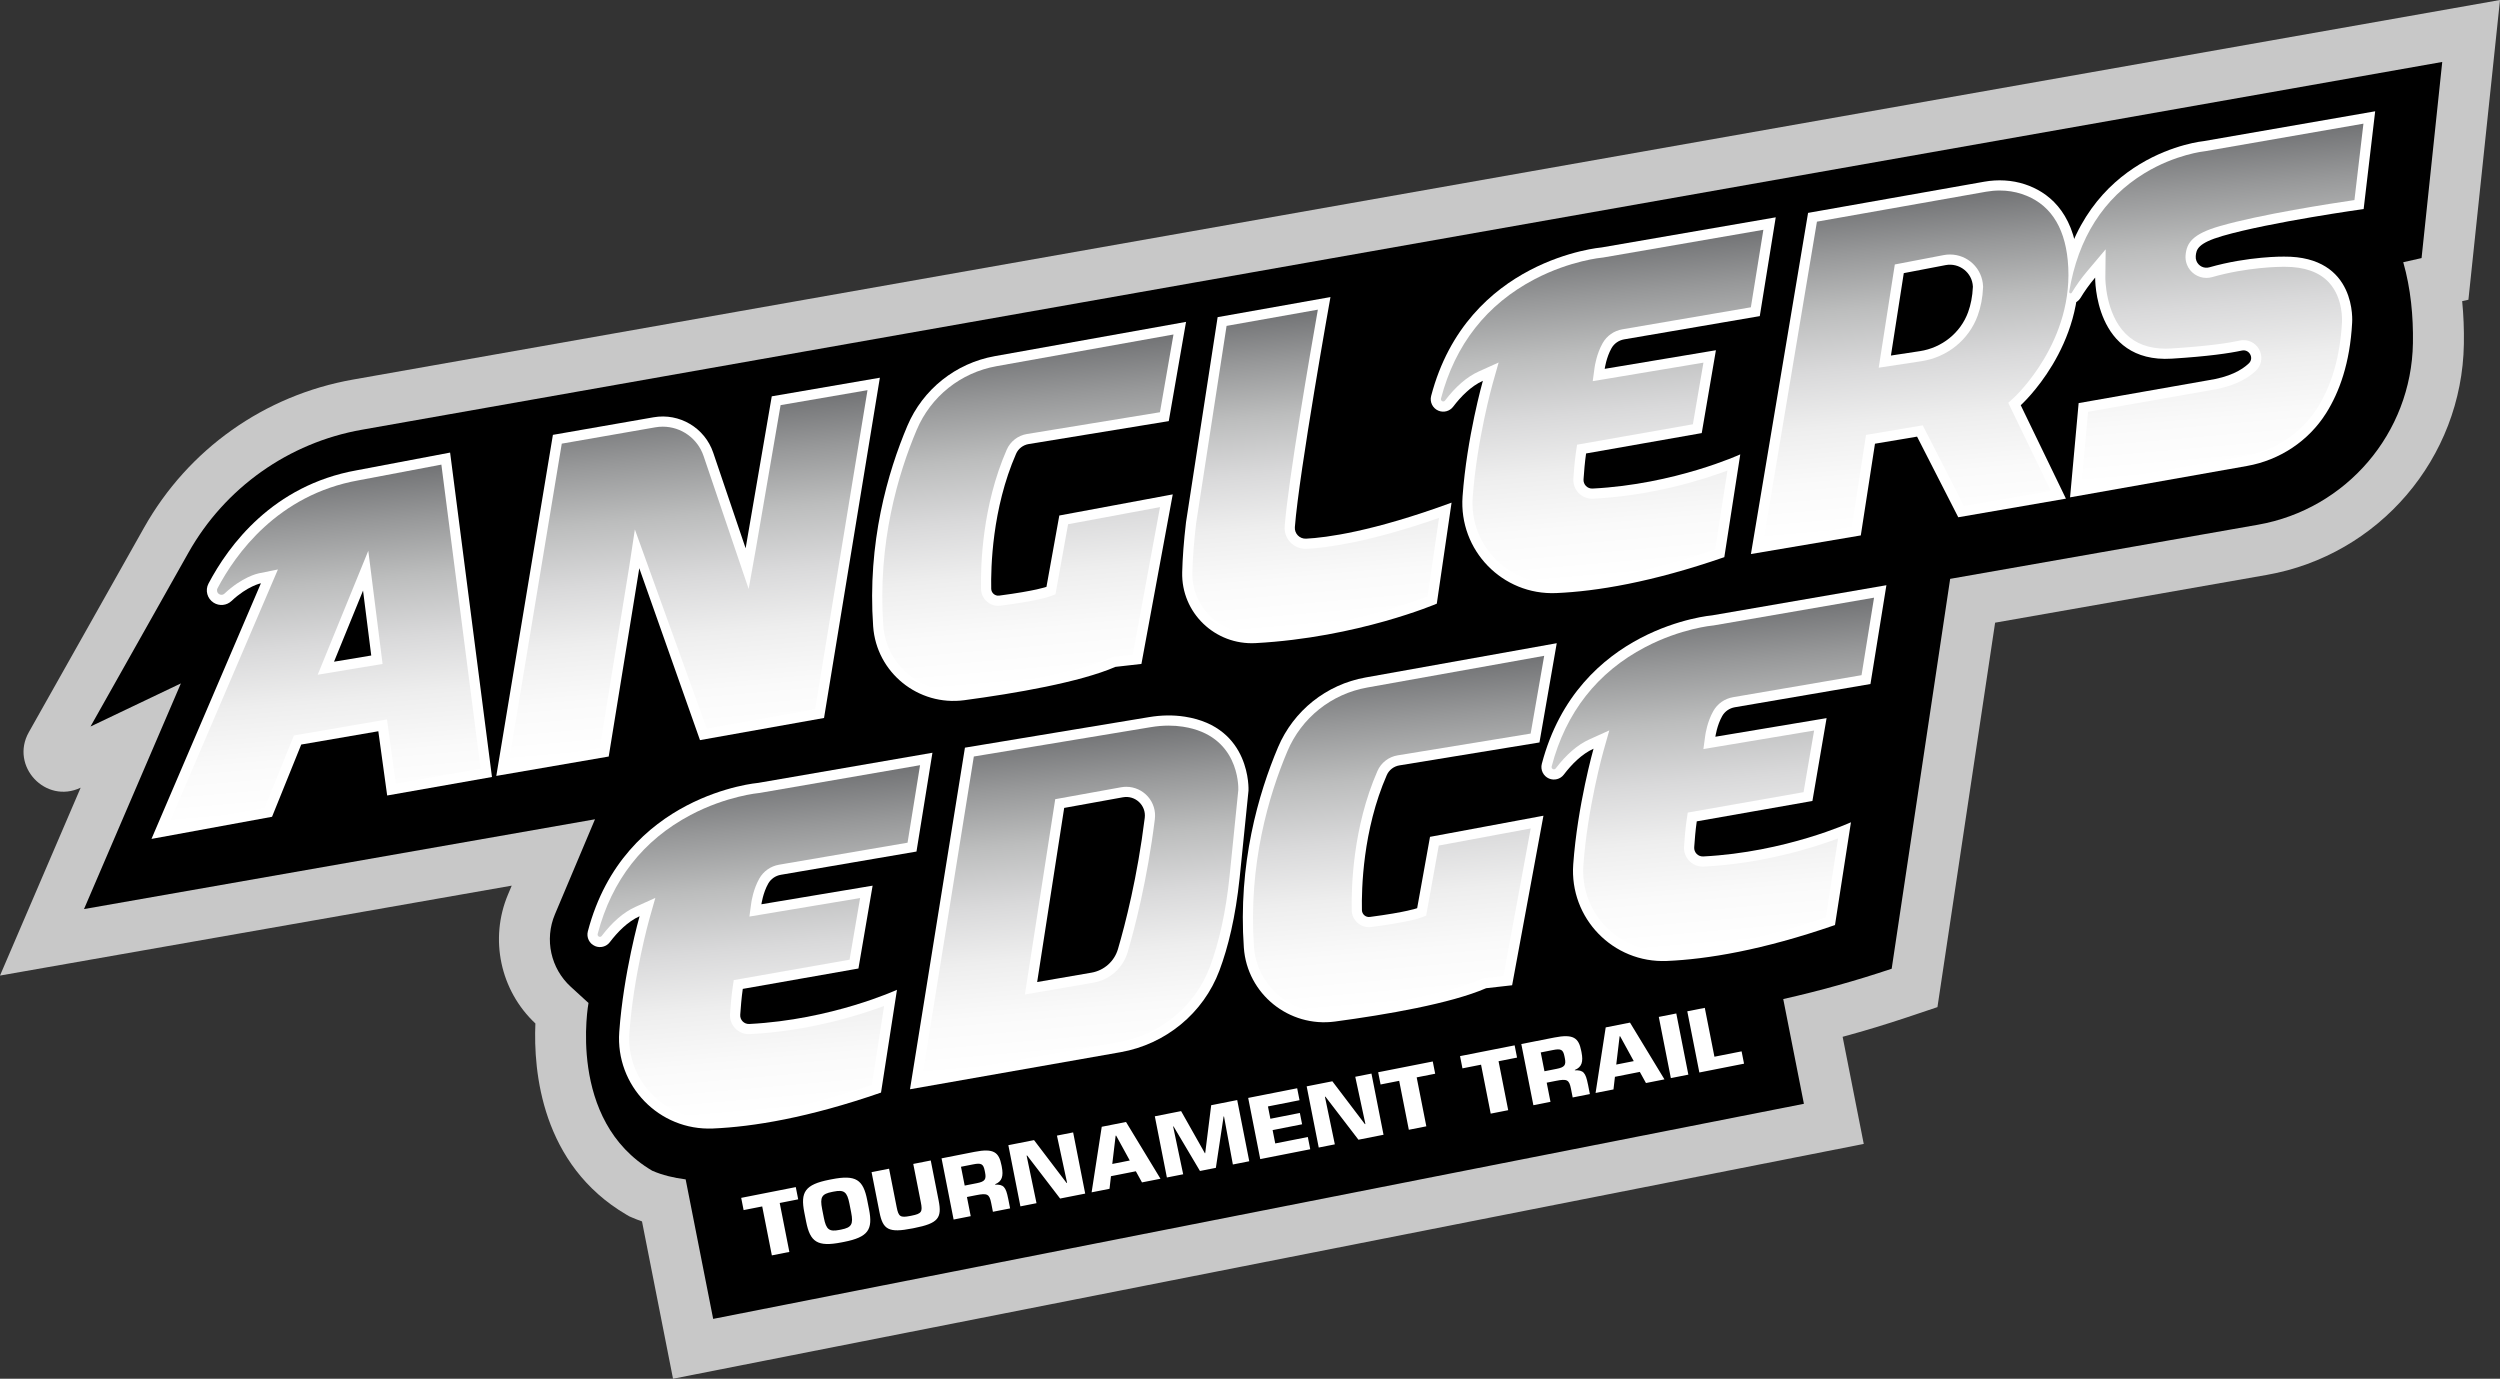
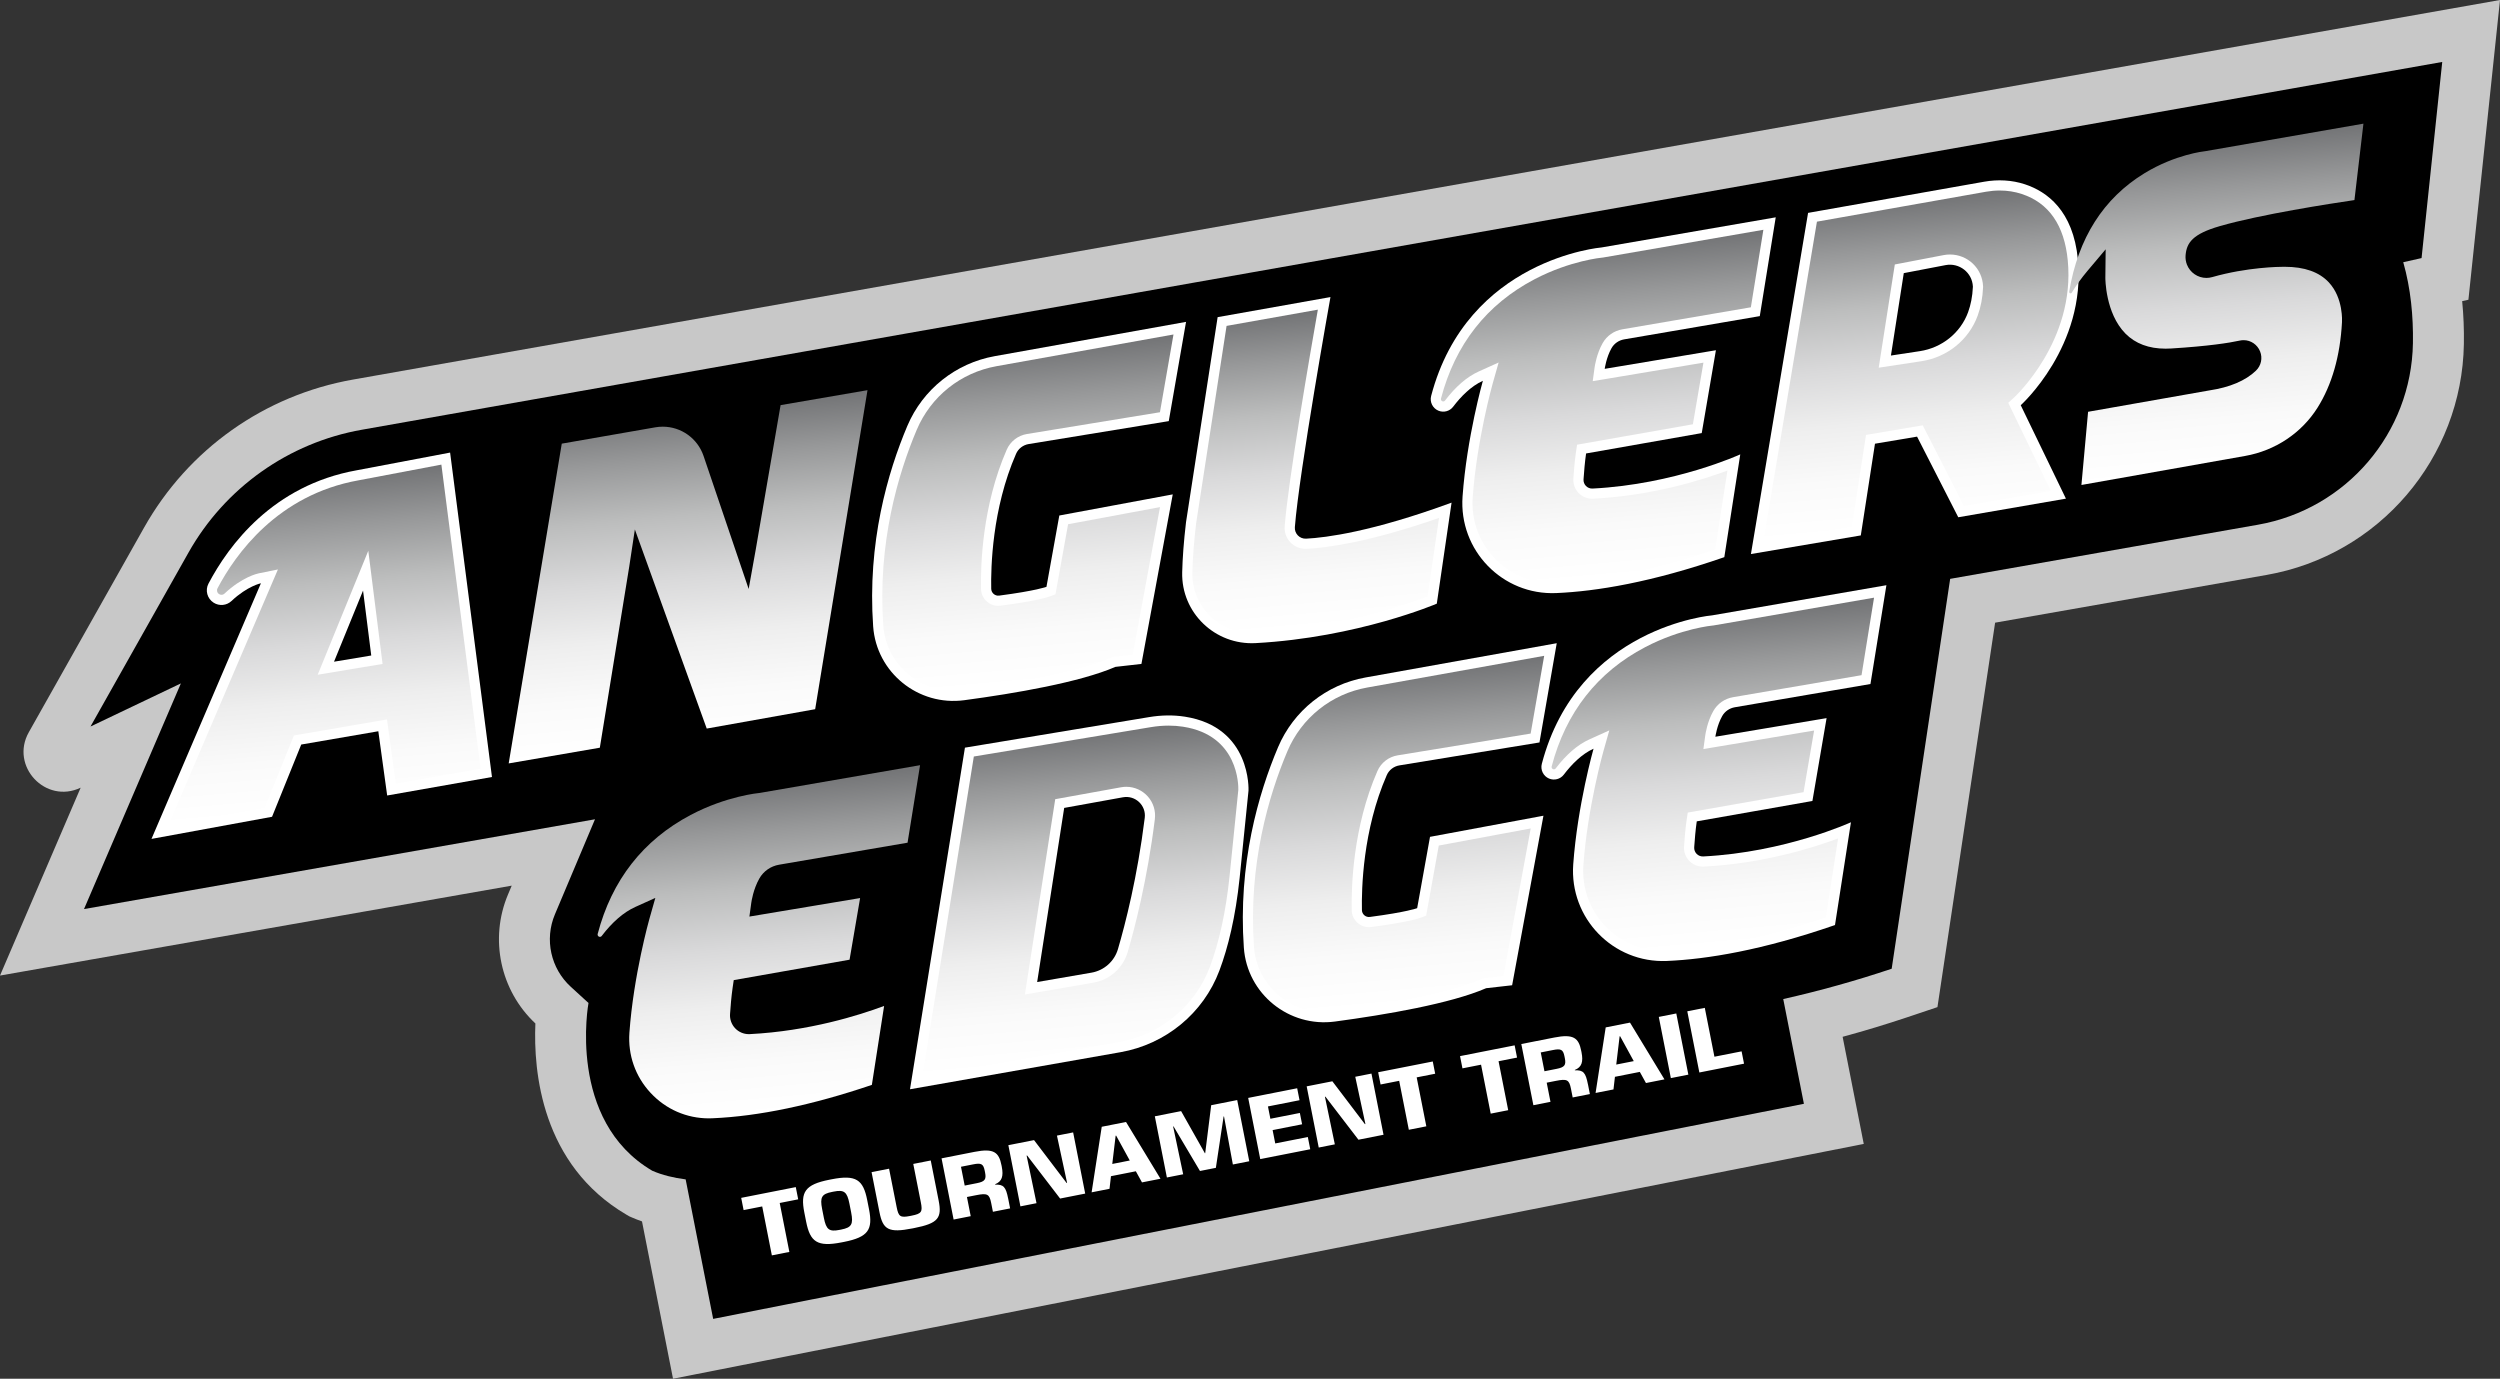
<svg xmlns="http://www.w3.org/2000/svg" xmlns:xlink="http://www.w3.org/1999/xlink" id="Layer_2" viewBox="0 0 2000 1102.99">
  <rect x="0" y="0" width="2000" height="1102.99" fill="#333333" stroke="none" />
  <defs>
    <style>.cls-1{fill:url(#linear-gradient);}.cls-1,.cls-2,.cls-3,.cls-4,.cls-5,.cls-6,.cls-7,.cls-8,.cls-9,.cls-10,.cls-11,.cls-12,.cls-13,.cls-14{stroke-width:0px;}.cls-2{fill:#000;}.cls-3{fill:#c8c8c8;}.cls-4{fill:url(#linear-gradient-6);}.cls-5{fill:url(#linear-gradient-11);}.cls-6{fill:url(#linear-gradient-5);}.cls-7{fill:url(#linear-gradient-2);}.cls-8{fill:url(#linear-gradient-7);}.cls-9{fill:url(#linear-gradient-3);}.cls-10{fill:url(#linear-gradient-9);}.cls-11{fill:url(#linear-gradient-8);}.cls-12{fill:#fff;}.cls-13{fill:url(#linear-gradient-10);}.cls-14{fill:url(#linear-gradient-4);}</style>
    <linearGradient id="linear-gradient" x1="562.35" y1="597.14" x2="538.61" y2="325.74" gradientUnits="userSpaceOnUse">
      <stop offset="0" stop-color="#fff" />
      <stop offset=".16" stop-color="#fafafa" />
      <stop offset=".33" stop-color="#eee" />
      <stop offset=".5" stop-color="#d9d9da" />
      <stop offset=".68" stop-color="#bcbdbd" />
      <stop offset=".85" stop-color="#979899" />
      <stop offset="1" stop-color="#727375" />
    </linearGradient>
    <linearGradient id="linear-gradient-2" x1="836.91" y1="546.33" x2="813.48" y2="278.55" xlink:href="#linear-gradient" />
    <linearGradient id="linear-gradient-3" x1="1133.47" y1="803.4" x2="1110.05" y2="535.62" xlink:href="#linear-gradient" />
    <linearGradient id="linear-gradient-4" x1="1058.15" y1="501.84" x2="1036.06" y2="249.32" xlink:href="#linear-gradient" />
    <linearGradient id="linear-gradient-5" x1="1300.11" y1="461.75" x2="1276.82" y2="195.55" xlink:href="#linear-gradient" />
    <linearGradient id="linear-gradient-6" x1="1388.65" y1="756.06" x2="1365.36" y2="489.86" xlink:href="#linear-gradient" />
    <linearGradient id="linear-gradient-7" x1="625.46" y1="890.08" x2="602.18" y2="623.88" xlink:href="#linear-gradient" />
    <linearGradient id="linear-gradient-8" x1="1789.65" y1="377.08" x2="1766.27" y2="109.82" xlink:href="#linear-gradient" />
    <linearGradient id="linear-gradient-9" x1="260.61" y1="649.36" x2="237.2" y2="381.83" xlink:href="#linear-gradient" />
    <linearGradient id="linear-gradient-10" x1="1541.28" y1="421.86" x2="1518.31" y2="159.31" xlink:href="#linear-gradient" />
    <linearGradient id="linear-gradient-11" x1="873.39" y1="849.53" x2="850.47" y2="587.58" xlink:href="#linear-gradient" />
  </defs>
  <g id="ANED_Logo">
    <g id="ANED_Logo_Trail_Color_RGB">
      <path class="cls-3" d="M2000,0L282.43,303.65c-70.9,12.53-131.83,55.7-167.17,118.43l-92.2,163.68c-15.27,27.11,13.39,57.78,41.47,44.38h0L0,780.45l409.38-71.94-3,7.13c-14.97,35.53-6.15,76.82,21.93,103.13-1.64,38.32,4.81,113.09,72.91,153.01l2.12,1.24,2.26.98c2.6,1.13,5.27,2.16,8,3.12l24.82,125.86,952.58-187.84-16.9-85.7c17.59-4.76,35.02-10.04,52.22-15.81l23.64-7.94,46.13-307.55,217.29-38.21c89.89-15.8,156.22-93.49,157.72-184.72.19-11.79-.27-23.24-1.37-34.3l5-1.13L2000,0Z" />
      <path class="cls-2" d="M1953.79,49.56L289.53,343.78c-58.63,10.36-109.53,46.43-138.75,98.3l-78.38,139.14,72.31-34.5-77.5,180.53,408.79-71.83-32.06,76.05c-8.46,20.06-3.38,43.27,12.69,57.96l14.17,12.96s-17.49,94.05,51.04,134.22c8.06,3.5,17.07,5.68,26.68,6.9l22.01,111.6,872.59-172.07-16.53-83.8c29.3-6.6,58.26-14.69,86.75-24.25h0l46.79-311.91,246.19-43.29c70.8-12.45,122.84-73.37,124.02-145.25.35-21.44-1.71-43.6-7.74-64.77l14.65-3.31,16.54-156.9Z" />
-       <path class="cls-12" d="M397.04,620.72l45.28-272.83,80.52-14.06c20.72-3.62,40.99,8.41,47.74,28.33l25.92,76.47,20.91-121.57,86.48-14.89-44.66,272.21-99.24,17.72-48.56-137.52-24.46,150.64-89.94,15.51Z" />
      <path class="cls-12" d="M847.45,412.4l-10.28,57.07s-8.12,3.12-37.82,7.02c-3.32.44-6.3-2.1-6.37-5.45-.35-16.65.61-63.92,19.88-108.01,1.81-4.14,5.64-7.05,10.11-7.79l112.04-18.34,13.82-79.4-153.05,27.43c-31.22,5.59-57.52,26.55-69.89,55.75-15.71,37.11-32.12,93.45-27.37,160.42,2.62,36.99,36.13,64,72.88,59.07,41-5.5,92.43-14.34,120.95-26.67l20.79-2.36,25.05-135.63-90.74,16.9Z" />
      <path class="cls-12" d="M1144.01,669.47l-10.28,57.07s-8.12,3.12-37.82,7.02c-3.32.44-6.3-2.1-6.37-5.45-.35-16.65.61-63.92,19.88-108.01,1.81-4.14,5.64-7.05,10.11-7.79l112.04-18.34,13.82-79.4-153.05,27.43c-31.22,5.59-57.52,26.55-69.89,55.75-15.71,37.11-32.12,93.45-27.37,160.42,2.62,36.99,36.13,64,72.88,59.07,41-5.5,92.43-14.34,120.95-26.67l20.79-2.36,25.05-135.63-90.74,16.9Z" />
      <path class="cls-12" d="M1149.43,482.93s-63.17,27.12-144.96,31.56c-32.4,1.76-59.56-24.28-58.72-56.72.28-11.12,1.21-24.35,3.07-40.06l25.28-163.99,90.27-16.07s-25.11,140.27-28.48,184.06c-.4,5.14,3.82,9.48,8.97,9.22,15.89-.79,52.85-5.5,116.39-28.82l-11.81,80.81Z" />
      <path class="cls-12" d="M1268.88,362.77l92.51-16.3,11.34-66.28-88.97,14.89s1.24-9.08,5.45-16.53c2.12-3.76,5.87-6.33,10.13-7.06l108.48-18.59,12.76-79.04-139.3,24.1s-107.51,8.91-136.37,118.8c-1.26,4.81,1.18,9.82,5.75,11.77h0c4.2,1.78,9.07.51,11.83-3.12,6.15-8.09,14.28-16.46,23.8-20.76,0,0-12.86,45.38-16.25,92.53-3.09,43.02,31.85,79.12,74.94,77.28,32.12-1.38,76.3-8.59,134.47-28.73l12.76-82.23s-52.27,24-118.18,27.35c-4.12.21-7.49-3.24-7.21-7.36.39-5.81,1.05-13.93,2.04-20.7Z" />
      <path class="cls-12" d="M1357.42,657.08l92.51-16.3,11.34-66.28-88.97,14.89s1.24-9.08,5.45-16.53c2.12-3.76,5.87-6.33,10.13-7.06l108.48-18.59,12.76-79.04-139.3,24.1s-107.51,8.91-136.37,118.8c-1.26,4.81,1.18,9.82,5.75,11.77h0c4.2,1.78,9.07.51,11.83-3.12,6.15-8.09,14.28-16.46,23.8-20.76,0,0-12.86,45.38-16.25,92.53-3.09,43.02,31.85,79.12,74.94,77.28,32.12-1.38,76.3-8.59,134.47-28.73l12.76-82.23s-52.27,24-118.18,27.35c-4.12.21-7.49-3.24-7.21-7.36.39-5.81,1.05-13.93,2.04-20.7Z" />
-       <path class="cls-12" d="M594.24,791.11l92.51-16.3,11.34-66.28-88.97,14.89s1.24-9.08,5.45-16.53c2.12-3.76,5.87-6.33,10.13-7.06l108.48-18.59,12.76-79.04-139.3,24.1s-107.51,8.91-136.37,118.8c-1.26,4.81,1.18,9.82,5.75,11.77h0c4.2,1.78,9.07.51,11.83-3.12,6.15-8.09,14.28-16.46,23.8-20.76,0,0-12.86,45.38-16.25,92.53-3.09,43.02,31.85,79.12,74.94,77.28,32.12-1.38,76.3-8.59,134.47-28.73l12.76-82.23s-52.27,24-118.18,27.35c-4.12.21-7.49-3.24-7.21-7.36.39-5.81,1.05-13.93,2.04-20.7Z" />
-       <path class="cls-12" d="M1662.91,322.49l-6.86,75.38,141.54-25.1c26.08-4.63,49.21-19.84,63.32-42.26,10.49-16.67,19.08-39.98,20.8-72.29,0,0,4.49-53.4-54.58-52.93,0,0-28.24-.41-59.66,8.57-4.25,1.22-8.73-1.02-10.33-5.15h0c-.47-1.22-.66-2.53-.54-3.83.45-5.16,1.36-10.31,21.49-16.14,38.4-11.11,112.83-21.5,112.83-21.5l9.22-78.21-137.17,23.87s-97.34,9.18-115.66,119.15c-.55,3.31.74,6.66,3.35,8.76h0c4.39,3.52,10.86,2.36,13.76-2.47,3.02-5.04,6.85-10.51,11.71-16.27,0,0-1.06,68.76,61.32,64.86,29.07-1.82,46.13-4.33,56.06-6.49,5.94-1.29,9.96,6.03,5.58,10.24-5.74,5.51-15.69,11.05-32.93,13.62l-103.26,18.19Z" />
      <path class="cls-12" d="M1662.32,207.53c-3.79-39.08-24.74-54.27-42.34-60.08-10.48-3.46-21.7-4.01-32.57-2.09l-140.95,24.95-45.72,272.92,87.9-14.89,11.34-73.37,33.67-5.67,32.96,64.51,86.13-14.89-36.15-74.74s52.46-47.19,45.72-116.66ZM1574.51,249.67c-6.07,16.71-21.04,28.58-38.61,31.25l-23.16,3.52,10.28-65.93,33.42-6.41c11-2.11,21.39,6,21.87,17.19,0,.13,0,.2,0,.2-.34,7.84-1.75,14.51-3.8,20.16Z" />
      <path class="cls-12" d="M947.89,573.34c-9.42-1.47-19.03-1.24-28.44.32l-147.5,24.47-43.95,273.28,168.4-29.65c36.03-6.34,66.28-31.07,79.13-65.32,6.95-18.53,12.89-42.68,16.18-74.1l7.09-69.83s2.58-50.82-50.9-59.17ZM915.8,654.25c-5.89,47.41-15.55,84.96-21.44,105.03-2.88,9.8-11.08,17.1-21.14,18.84l-43.49,7.51,21.62-139.3,47.03-8.51c9.86-1.78,18.66,6.49,17.42,16.43Z" />
      <path class="cls-12" d="M360.09,362.06l-74.79,14.18c-67,12.03-102.35,59.94-118.51,90.63-2.84,5.4-1,12.08,4.17,15.32,4.5,2.82,10.34,2.27,14.21-1.37,12.81-12.04,23.57-14.21,23.57-14.21l-87.55,204.51,96.45-17.7,23.35-57.79,61.67-10.63,7.08,51.4,83.84-14.8-33.49-259.54ZM267.22,529.36l23.22-56.89,6.56,51.93-29.77,4.96Z" />
      <path class="cls-1" d="M449.41,354.92l74.83-13.06c1.97-.34,3.98-.52,5.96-.52,14.78,0,27.9,9.42,32.65,23.43l36.08,106.42,5.6-31.19,19.94-115.9,69.53-11.97-41.87,255.23-86.75,15.49-57.49-159.3-4.5,29.71-23.53,144.9-72.91,12.57,42.46-255.81Z" />
      <path class="cls-7" d="M762.72,552.6c-29.37,0-54-22.87-56.08-52.07-4.69-66.17,11.96-121.72,26.75-156.67,11.32-26.74,35.18-45.77,63.82-50.91l141.58-25.37-10.83,62.21-106.32,17.4c-7.26,1.19-13.34,5.89-16.26,12.57-19.72,45.12-20.94,92.96-20.56,111.44.16,7.43,6.34,13.48,13.78,13.48.6,0,1.21-.04,1.81-.12,29.81-3.91,38.76-7.14,39.69-7.49l4.28-1.65,10.09-56.04,73.54-13.69-21.8,118.03-16,1.82-1.11.48c-22.24,9.62-63.32,18.63-118.8,26.08-2.52.34-5.07.51-7.59.51Z" />
      <path class="cls-9" d="M1059.28,809.67c-29.37,0-54-22.87-56.08-52.07-4.69-66.17,11.96-121.72,26.75-156.67,11.32-26.74,35.18-45.77,63.82-50.91l141.58-25.37-10.83,62.21-106.32,17.4c-7.26,1.19-13.34,5.89-16.26,12.57-19.72,45.12-20.94,92.97-20.56,111.44.16,7.43,6.34,13.48,13.78,13.48.6,0,1.21-.04,1.8-.12,29.81-3.91,38.77-7.14,39.69-7.5l4.28-1.65,10.09-56.04,73.54-13.69-21.8,118.03-16,1.82-1.11.48c-22.24,9.61-63.32,18.63-118.8,26.08-2.52.34-5.07.51-7.59.51Z" />
      <path class="cls-14" d="M1001.37,506.42c-12.96,0-25.09-5.11-34.13-14.39-8.93-9.17-13.67-21.26-13.35-34.05.3-11.67,1.31-24.85,3-39.17l24.37-158.09,73.03-13c-6.09,34.64-23.71,136.55-26.54,173.36-.36,4.63,1.25,9.24,4.41,12.65,3.16,3.41,7.62,5.36,12.26,5.36.28,0,.56,0,.84-.02,15.67-.78,49.53-5.1,105.96-24.72l-9.17,62.75c-15.24,5.9-70.47,25.57-138.02,29.24-.89.05-1.77.07-2.65.07Z" />
      <path class="cls-6" d="M1241.83,466.36c-17.89,0-34.46-7.23-46.67-20.35-12.24-13.15-18.27-30.29-16.98-48.26,3.29-45.72,15.83-90.44,15.96-90.89l4.77-16.86-15.97,7.21c-9.36,4.23-18.42,12.05-26.94,23.26-.48.63-1.16.7-1.43.7-.25,0-.49-.05-.72-.15-.84-.36-1.29-1.3-1.06-2.19,11.36-43.26,36.57-75.38,74.91-95.46,28.69-15.02,54-17.27,54.25-17.29l.36-.03,128.39-22.22-10.01,62.01-102.73,17.6c-6.75,1.16-12.53,5.2-15.85,11.09-4.84,8.56-6.28,18.35-6.43,19.44l-1.5,10.97,88.57-14.82-8.44,49.31-92.65,16.33-.86,5.82c-1.04,7.08-1.72,15.52-2.11,21.35-.28,4.15,1.19,8.26,4.03,11.3,2.83,3.03,6.83,4.76,10.96,4.76.26,0,.51,0,.77-.02,47.37-2.41,87.46-15.05,107.5-22.54l-9.8,63.16c-47.63,16.14-90.51,25.12-127.52,26.7-.94.04-1.88.06-2.81.06Z" />
      <path class="cls-4" d="M1330.37,760.67c-17.88,0-34.46-7.23-46.67-20.35-12.24-13.15-18.27-30.29-16.98-48.26,3.29-45.71,15.83-90.44,15.96-90.89l4.77-16.86-15.97,7.21c-9.36,4.23-18.42,12.05-26.94,23.26-.48.63-1.16.7-1.43.7-.25,0-.49-.05-.72-.15-.84-.36-1.29-1.3-1.06-2.19,11.36-43.26,36.57-75.38,74.91-95.46,28.69-15.02,54-17.27,54.25-17.29l.36-.03,128.39-22.22-10.01,62.01-102.73,17.6c-6.75,1.16-12.53,5.2-15.85,11.09-4.84,8.56-6.28,18.35-6.43,19.44l-1.5,10.97,88.57-14.82-8.44,49.31-92.65,16.33-.86,5.82c-1.04,7.08-1.72,15.52-2.11,21.35-.28,4.15,1.19,8.26,4.03,11.3,2.83,3.03,6.83,4.76,10.96,4.76.25,0,.51,0,.77-.02,47.37-2.41,87.46-15.06,107.5-22.54l-9.8,63.16c-47.63,16.14-90.52,25.12-127.52,26.7-.94.04-1.88.06-2.81.06Z" />
      <path class="cls-8" d="M567.18,894.69c-17.88,0-34.46-7.23-46.67-20.35-12.24-13.15-18.27-30.29-16.98-48.26,3.29-45.78,15.83-90.44,15.96-90.89l4.78-16.87-15.98,7.22c-9.36,4.23-18.42,12.05-26.94,23.25-.48.63-1.16.7-1.43.7-.25,0-.49-.05-.72-.15-.84-.36-1.29-1.3-1.06-2.19,11.31-43.04,36.32-75.06,74.35-95.17,28.73-15.19,54.56-17.56,54.82-17.58l.35-.03,128.39-22.22-10.01,62.01-102.74,17.6c-6.75,1.16-12.53,5.2-15.85,11.09-4.84,8.56-6.28,18.35-6.43,19.44l-1.5,10.97,88.57-14.82-8.44,49.32-92.65,16.33-.86,5.82c-1.04,7.1-1.72,15.53-2.11,21.35-.28,4.15,1.19,8.26,4.03,11.3,2.83,3.03,6.83,4.76,10.96,4.76.25,0,.51,0,.77-.02,47.37-2.41,87.46-15.05,107.5-22.54l-9.8,63.16c-47.63,16.14-90.51,25.12-127.52,26.7-.95.04-1.88.06-2.82.06Z" />
      <path class="cls-11" d="M1670.47,329.43l97.01-17.1c16.37-2.46,28.91-7.76,37.26-15.78,4.18-4.01,5.48-10.06,3.33-15.42-2.2-5.47-7.37-9-13.17-9-1.03,0-2.08.11-3.11.34-8.5,1.85-24.91,4.45-54.84,6.32-1.53.1-3.05.14-4.51.14-13.37,0-24.15-4.05-32.05-12.03-16.23-16.42-16.11-44.45-16.11-44.73l.25-22.73-14.64,17.37c-4.76,5.66-8.95,11.49-12.46,17.32-.3.5-.79.56-.98.56-.25,0-.48-.08-.69-.25-.31-.25-.48-.67-.41-1.06,7.14-42.88,27.42-74.78,60.27-94.81,24.78-15.11,47.89-17.54,48.12-17.56l.3-.03,126.71-22.05-7.2,61.13c-18.85,2.77-75.3,11.47-107.73,20.85-21.72,6.28-26.48,13.28-27.35,23.25-.22,2.52.14,5.11,1.06,7.48,2.47,6.4,8.73,10.7,15.59,10.7,1.55,0,3.09-.22,4.59-.64,28.1-8.03,53.99-8.26,56.85-8.26h1.34c15.67,0,27.51,4.2,35.19,12.48,11.78,12.71,10.51,31.47,10.5,31.65v.21c-1.46,27.04-8.04,50.05-19.57,68.38-12.75,20.26-33.83,34.32-57.85,38.58l-131.03,23.24,5.33-58.54Z" />
      <path class="cls-10" d="M353.11,371.69l-66.37,12.58c-64.63,11.61-98.38,59.12-112.74,86.41-.85,1.61-.28,3.64,1.29,4.62.57.36,1.22.54,1.89.54.9,0,1.75-.34,2.4-.94,14.09-13.25,26.21-15.99,27.55-16.26l15.21-3.07-87.68,204.81,77.1-14.15,23.37-57.85,74.46-12.84,7.07,51.36,67.83-11.97-31.39-243.25ZM254.15,539.8l40.48-99.18,11.43,90.53-51.91,8.65Z" />
-       <path class="cls-13" d="M1606.61,322.23l4.53-4.1c.49-.45,49.31-45.44,43.07-109.82-2.72-28.09-15.1-45.97-36.78-53.12-5.58-1.84-11.52-2.78-17.67-2.78-3.61,0-7.28.33-10.92.97l-135.29,23.95-42.88,255.95,70.81-11.99,11.34-73.38,45.37-7.64,32.95,64.49,69.55-12.02-31.44-65-2.65-5.51ZM1586.46,229.85c-.35,8.14-1.79,15.75-4.29,22.6-7.04,19.37-24.31,33.37-45.05,36.52l-34.15,5.2,12.88-82.59,39.05-7.49c1.66-.32,3.36-.48,5.04-.48,14.26,0,25.9,11.13,26.51,25.33l.02.63v.27Z" />
+       <path class="cls-13" d="M1606.61,322.23l4.53-4.1c.49-.45,49.31-45.44,43.07-109.82-2.72-28.09-15.1-45.97-36.78-53.12-5.58-1.84-11.52-2.78-17.67-2.78-3.61,0-7.28.33-10.92.97l-135.29,23.95-42.88,255.95,70.81-11.99,11.34-73.38,45.37-7.64,32.95,64.49,69.55-12.02-31.44-65-2.65-5.51ZM1586.46,229.85c-.35,8.14-1.79,15.75-4.29,22.6-7.04,19.37-24.31,33.37-45.05,36.52l-34.15,5.2,12.88-82.59,39.05-7.49c1.66-.32,3.36-.48,5.04-.48,14.26,0,25.9,11.13,26.51,25.33l.02.63Z" />
      <path class="cls-5" d="M946.63,581.39c-3.78-.59-7.71-.89-11.69-.89-4.62,0-9.38.4-14.16,1.2l-141.72,23.51-41.2,256.18,157.12-27.66c33.25-5.86,61.19-28.9,72.91-60.15,7.51-20.02,12.79-44.27,15.7-72.06l7.06-69.57c.1-3.49.31-43.63-44.02-50.55ZM923.89,655.26c-6.07,48.84-16.21,87.58-21.71,106.32-3.78,12.88-14.35,22.29-27.58,24.58l-54.67,9.44,24.25-156.25,52.74-9.54c1.37-.25,2.76-.37,4.14-.37,6.58,0,12.86,2.85,17.25,7.81,4.35,4.93,6.38,11.49,5.57,18.02Z" />
      <path class="cls-12" d="M638.57,959.47l-14.8,2.92,7.72,39.16-14,2.76-7.72-39.16-14.88,2.93-1.93-9.79,43.67-8.61,1.93,9.79ZM695.21,967.37c3.21,16.27-.5,22.31-20.02,26.16l-1.84.36c-19.52,3.85-25.24-.33-28.45-16.6l-1.45-7.34c-3.21-16.27.5-22.31,20.02-26.16l1.84-.36c19.52-3.85,25.24.33,28.45,16.6l1.45,7.34ZM680.93,969.96l-1.39-7.05c-1.87-9.5-4.3-11.27-12.54-9.64l-1.36.27c-8.24,1.62-9.81,4.18-7.94,13.68l1.39,7.05c1.87,9.5,4.3,11.27,12.54,9.64l1.36-.27c8.24-1.62,9.81-4.18,7.94-13.68ZM744.61,928.38l-14,2.76,6.08,30.81c1.48,7.49.61,9-7.38,10.58l-1.2.24c-7.92,1.56-9.29.49-10.77-7l-6.08-30.81-14,2.76,6.32,32.03c2.75,13.97,7.29,16.74,26.32,12.98l1.52-.3c19.19-3.78,22.26-8.05,19.5-22.02l-6.32-32.03ZM806.53,958.8l1.56,7.92-13.76,2.71-1.36-6.91c-1.45-7.34-3.1-8.14-12.06-6.37l-7.36,1.45,3.02,15.33-13.68,2.7-9.65-48.95,26.39-5.2c15.44-3.04,19.51.34,21.55,10.71l.23,1.15c1.5,7.63.18,11.86-5.37,14.07l.06.29c6.77-.21,8.58,1.82,10.41,11.11ZM788.07,938.06l-.3-1.51c-1.11-5.61-2.9-6.31-9.38-5.03l-9.6,1.89,2.97,15.05,9.68-1.91c6.4-1.26,7.73-2.95,6.63-8.49ZM845.55,908.48l8.12,37.81-.4.08-26.04-34.28-20.55,4.05,9.65,48.95,12.88-2.54-7.92-38.07.4-.08,26.4,34.43,20.07-3.96-9.65-48.95-12.96,2.56ZM900.82,897.58l27.57,45.42-14.8,2.92-4.91-8.9-19.91,3.93-1.16,10.1-14.32,2.82,8.1-52.45,19.43-3.83ZM903.82,928.4l-10.91-19.91-.4.08-2.69,22.59,14-2.76ZM968.96,884.14l-4.8,38.42-.24.05-19.03-33.72-21.03,4.15,9.65,48.95,13.04-2.57-8.05-38.27.32-.06,21.16,35.69,12.72-2.51,6.19-41.08.32-.06,7.09,38.46,13.12-2.59-9.65-48.95-20.79,4.1ZM1020.19,914.73l-2.1-10.65,23.59-4.65-1.79-9.07-23.59,4.65-1.94-9.86,25.27-4.98-1.89-9.57-39.19,7.73,9.65,48.95,39.99-7.88-1.93-9.79-26.07,5.14ZM1084.21,861.42l8.12,37.81-.4.08-26.04-34.28-20.55,4.05,9.65,48.95,12.88-2.54-7.92-38.07.4-.08,26.4,34.43,20.07-3.96-9.65-48.95-12.96,2.56ZM1146.2,849.19l-43.67,8.61,1.93,9.79,14.88-2.93,7.72,39.16,14-2.76-7.72-39.16,14.8-2.92-1.93-9.79ZM1211.7,836.28l-43.67,8.61,1.93,9.79,14.88-2.93,7.72,39.16,14-2.76-7.72-39.16,14.8-2.92-1.93-9.79ZM1270.34,867.34l1.56,7.92-13.76,2.71-1.36-6.91c-1.45-7.34-3.1-8.14-12.06-6.37l-7.36,1.45,3.02,15.33-13.68,2.7-9.65-48.95,26.39-5.2c15.44-3.04,19.51.34,21.55,10.71l.23,1.15c1.5,7.63.18,11.86-5.37,14.07l.06.29c6.77-.21,8.58,1.82,10.41,11.11ZM1251.88,846.6l-.3-1.51c-1.11-5.62-2.91-6.31-9.38-5.03l-9.6,1.89,2.97,15.05,9.68-1.91c6.4-1.26,7.73-2.95,6.64-8.49ZM1304,818.08l27.57,45.42-14.8,2.92-4.91-8.9-19.91,3.93-1.17,10.1-14.32,2.82,8.1-52.45,19.43-3.83ZM1307,848.89l-10.91-19.91-.4.08-2.69,22.59,14-2.76ZM1327.03,813.53l9.65,48.95,14-2.76-9.65-48.95-14,2.76ZM1393.29,841.08l-21.75,4.29-7.71-39.09-14,2.76,9.65,48.95,35.75-7.05-1.95-9.86Z" />
    </g>
  </g>
</svg>